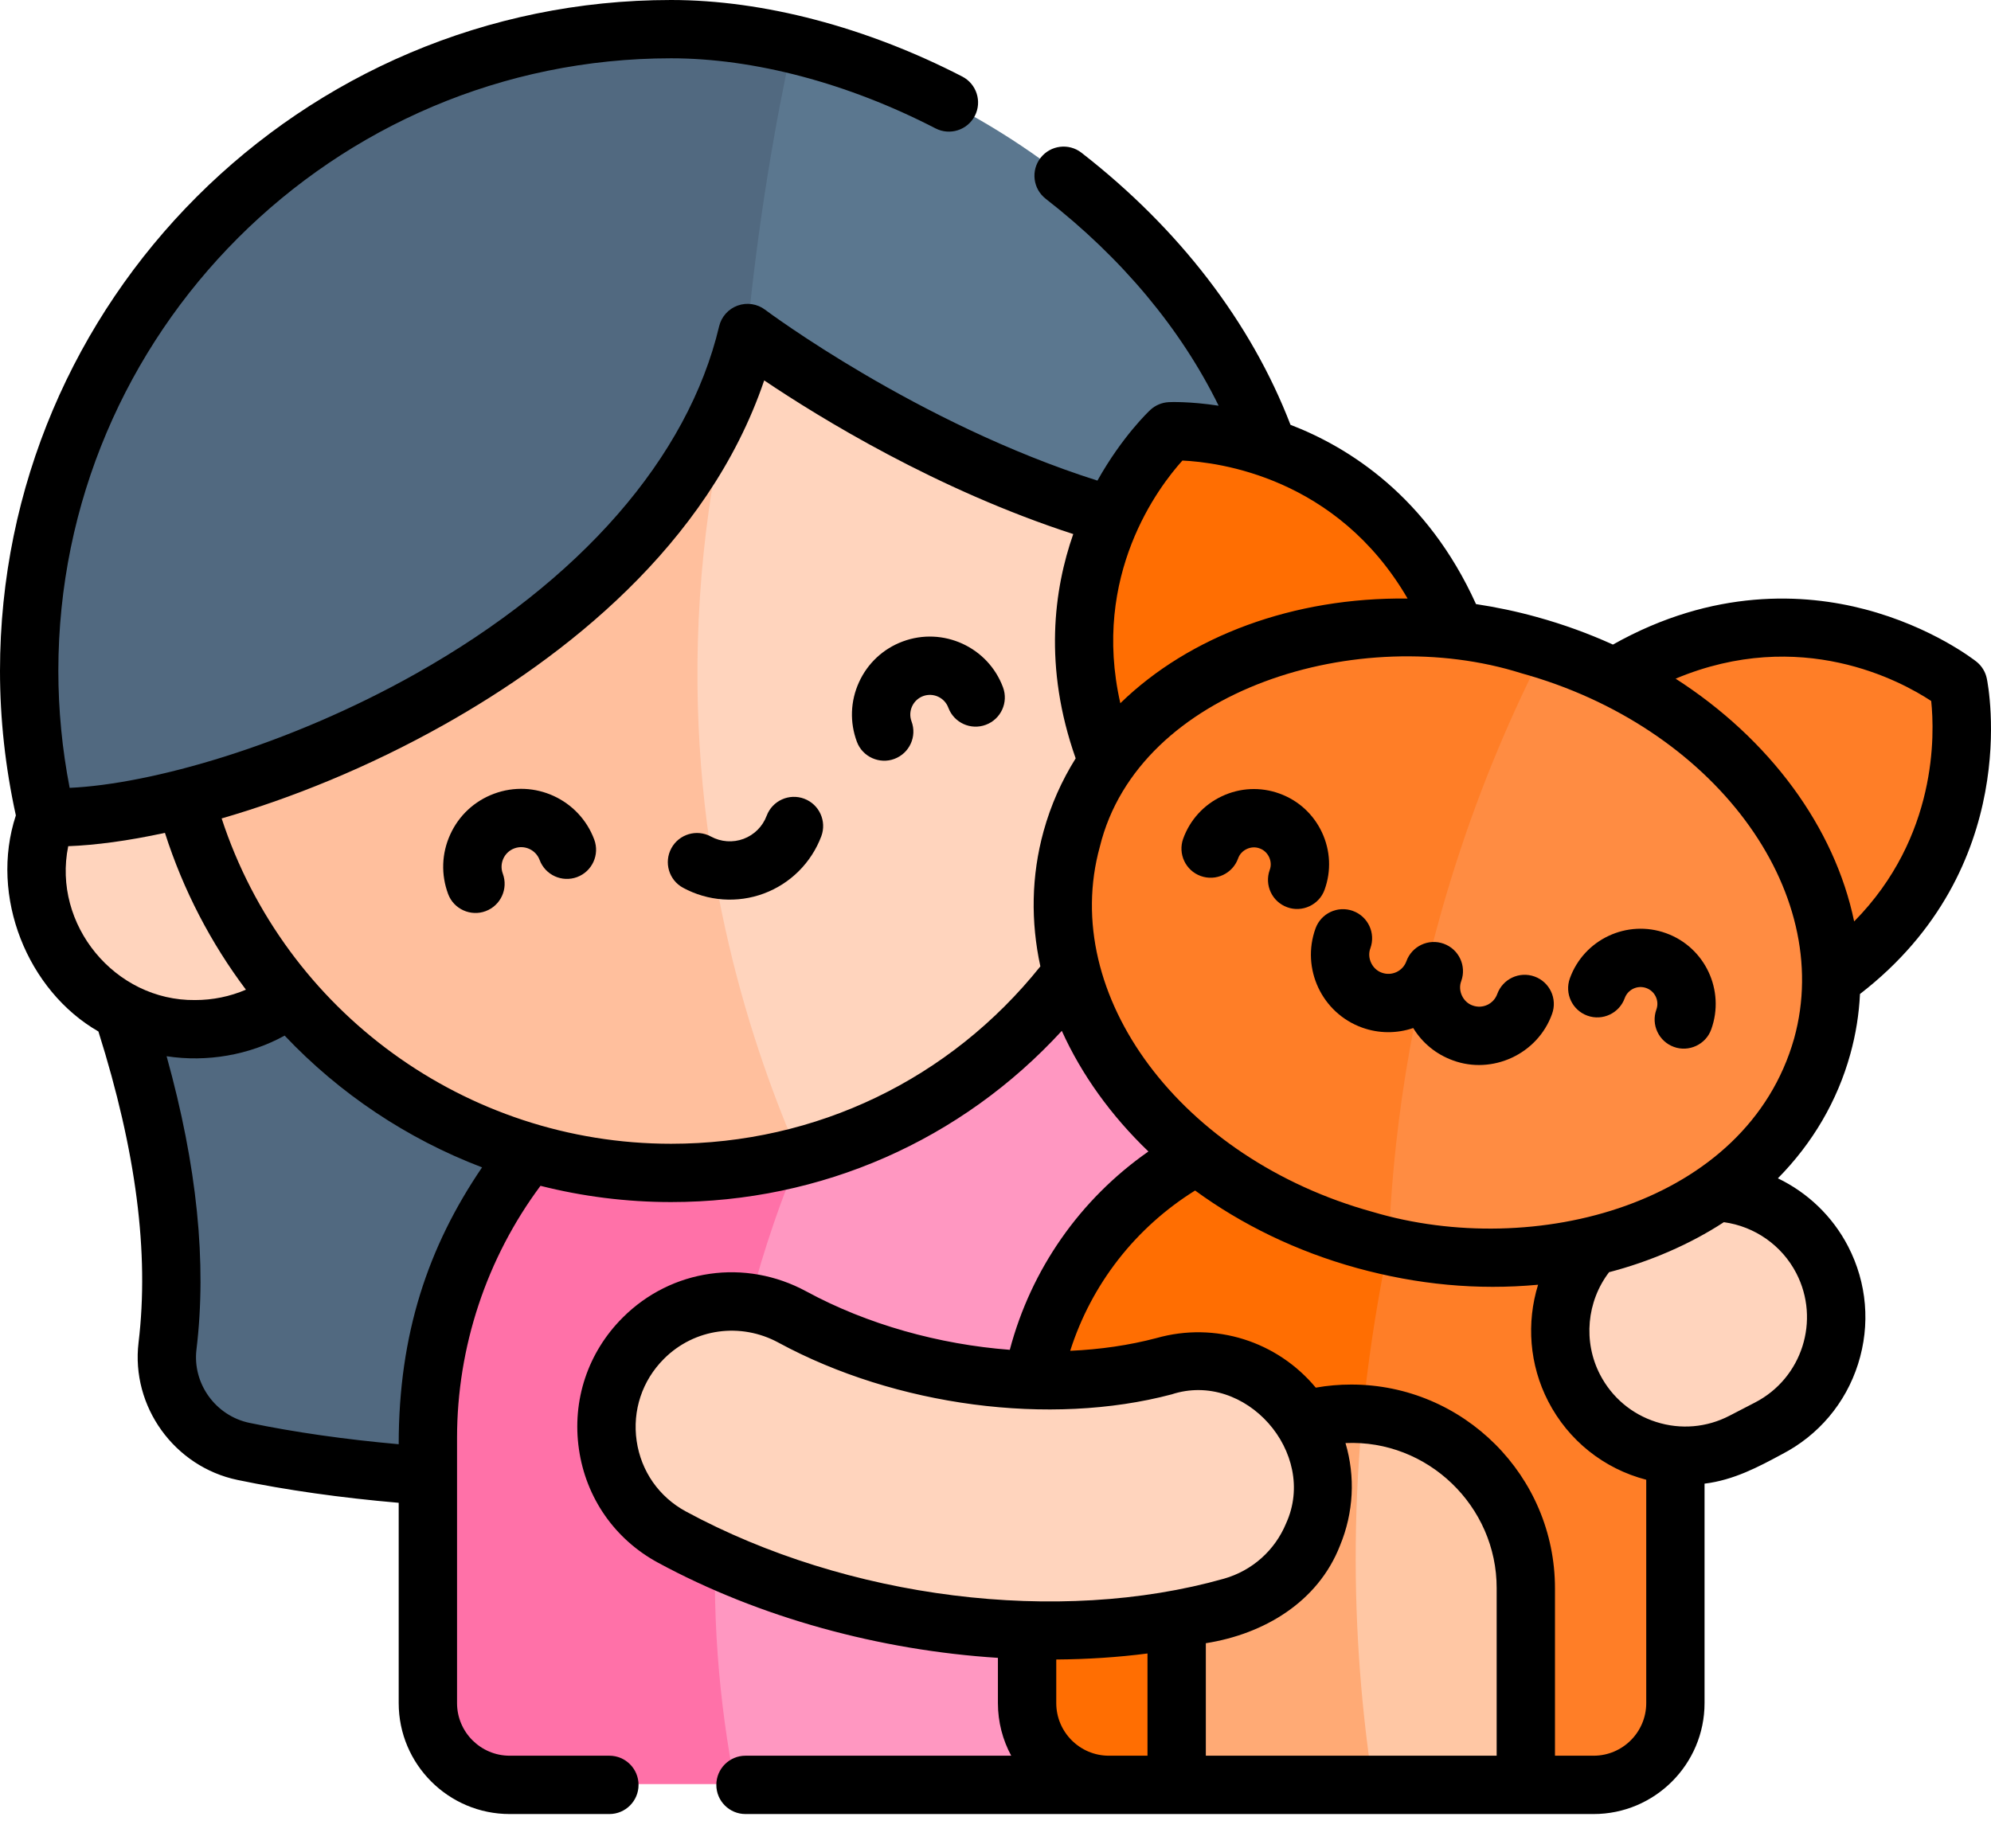
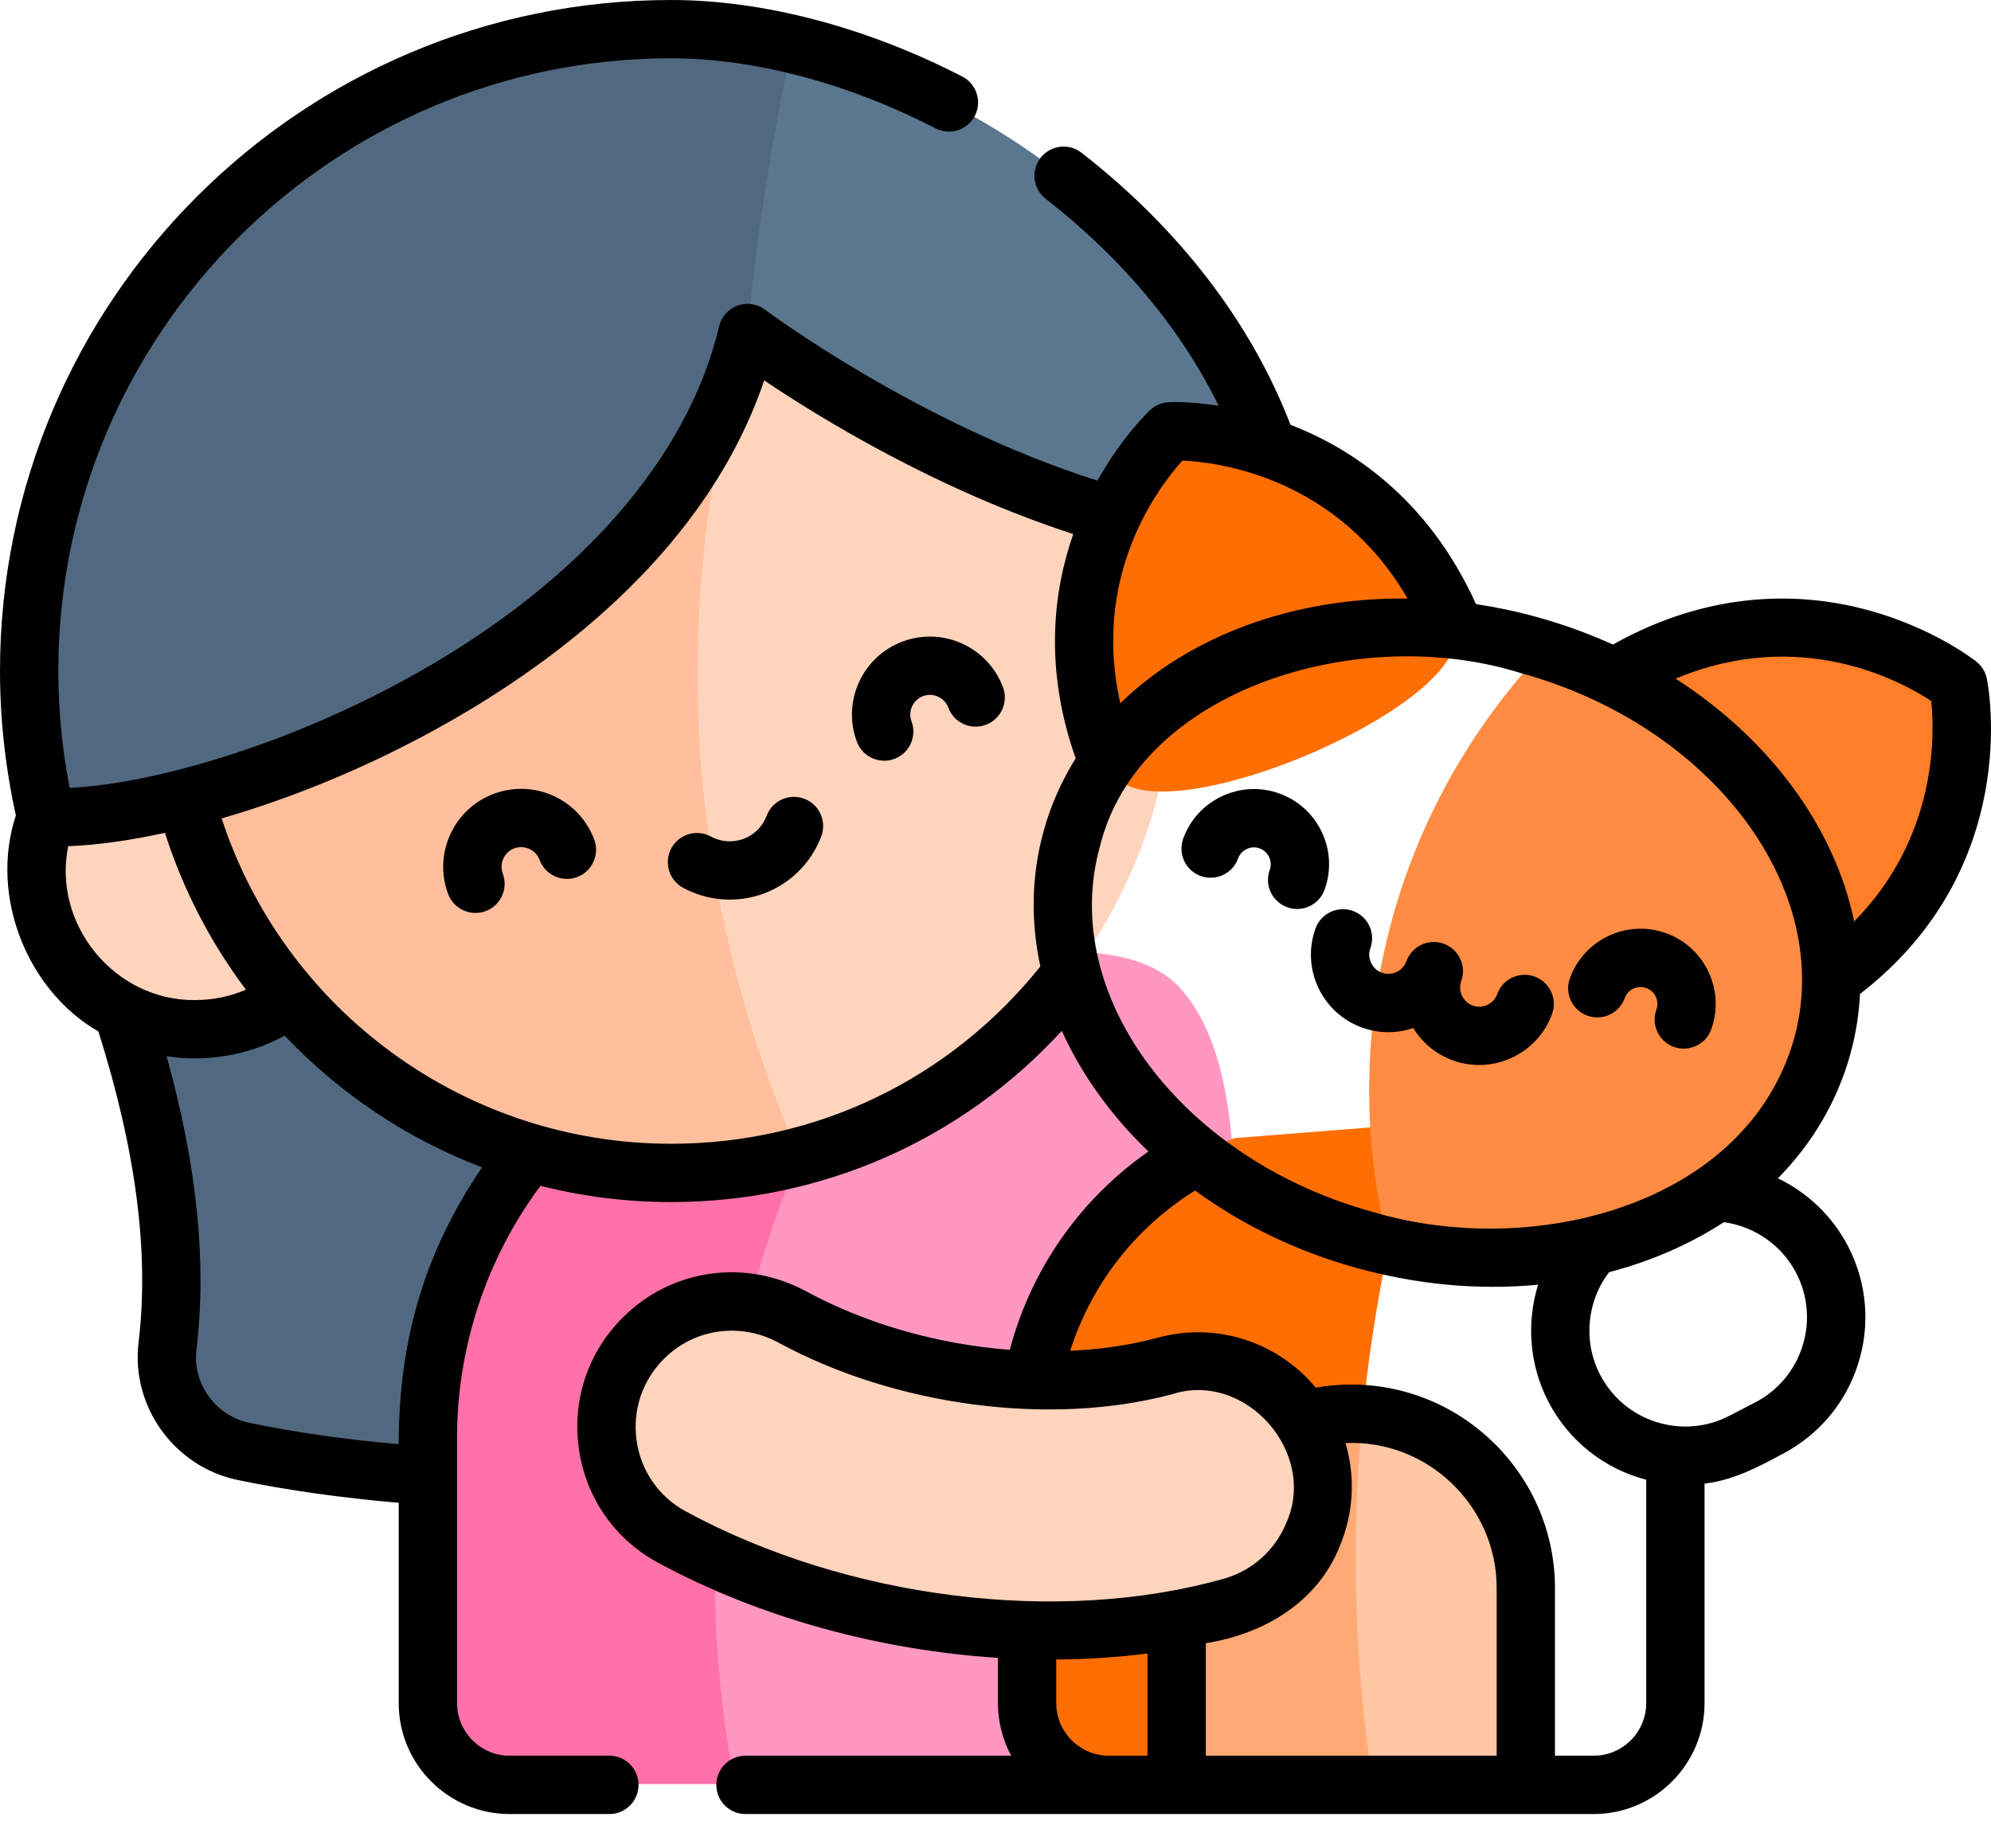
<svg xmlns="http://www.w3.org/2000/svg" width="56" height="52" viewBox="0 0 56 52" fill="none">
  <path d="M2.538 25.926C4.105 29.918 5.168 34.049 4.71 37.856C4.543 39.245 5.477 40.534 6.848 40.819C12.422 41.979 19.608 41.756 23.048 41.069C23.573 39.848 17.371 27.027 13.287 21.912C12.58 21.027 2.149 24.936 2.538 25.926Z" fill="#516980" />
  <path d="M33.145 27.748C36.663 31.429 33.145 44.368 33.145 44.368L31.509 50.193H20.671C19.816 48.461 18.718 45.609 18.679 42.001C18.597 34.2 23.535 28.954 24.734 27.748C24.734 27.748 31.061 25.567 33.145 27.748Z" fill="#FF97C1" />
  <path d="M20.671 50.193H14.335C13.064 50.193 12.034 49.164 12.034 47.894V40.437C12.034 37.182 13.261 34.212 15.28 31.966C17.68 32.153 20.08 32.34 22.481 32.526C21.546 34.764 20.445 38.14 20.17 42.36C19.977 45.339 20.242 47.99 20.671 50.193Z" fill="#FF71A8" />
-   <path d="M42.916 50.193H44.823C46.094 50.193 47.124 49.164 47.124 47.894V40.52C47.124 36.143 44.034 32.486 39.914 31.61C39.381 32.475 36.688 37.043 38.145 42.742C39.209 46.9 41.892 49.347 42.916 50.193Z" fill="#FF7E27" />
  <path d="M42.916 44.666V50.193H38.614C38.062 49.092 37.091 46.762 37.319 43.757C37.448 42.062 37.917 40.699 38.329 39.77C40.891 39.937 42.916 42.064 42.916 44.666Z" fill="#FFC7A4" />
  <path d="M39.914 31.61C39.575 32.774 39.255 34.047 38.98 35.421C38.671 36.974 38.464 38.432 38.329 39.771C37.363 40.618 35.892 42.122 34.735 44.393C33.536 46.747 33.2 48.896 33.096 50.193H31.508C30.061 50.193 28.888 49.02 28.888 47.573V40.52C28.888 36.643 31.313 33.332 34.73 32.018C36.458 31.882 38.186 31.746 39.914 31.61Z" fill="#FF6E02" />
  <path d="M38.614 50.193H33.096V44.666C33.096 41.956 35.294 39.76 38.007 39.76C38.115 39.76 38.223 39.763 38.329 39.771C38.217 40.921 38.145 42.144 38.133 43.433C38.109 45.935 38.311 48.207 38.614 50.193Z" fill="#FFAA75" />
  <path d="M5.485 28.952C7.946 28.952 9.94 26.959 9.94 24.501C9.94 22.043 7.946 20.05 5.485 20.05C3.025 20.05 1.03 22.043 1.03 24.501C1.03 26.959 3.025 28.952 5.485 28.952Z" fill="#FFD4BD" />
  <path d="M32.998 18.879C32.998 25.427 28.535 30.934 22.481 32.527C21.224 30.309 19.761 27.08 19.057 22.985C17.618 14.614 20.255 7.871 21.576 5.026C28.331 7.412 32.998 13 32.998 18.879Z" fill="#FFD4BD" />
  <path d="M22.481 32.527C21.331 32.83 20.122 32.992 18.875 32.992C11.075 32.992 4.75 26.673 4.75 18.88C4.75 9.686 15.223 3.058 18.875 4.769C20.286 5.43 20.828 7.405 21.025 9.381C20.348 11.644 19.72 14.597 19.628 18.074C19.457 24.48 21.184 29.555 22.481 32.527Z" fill="#FFBF9D" />
  <path d="M36.314 15.265C28.888 15.312 21.025 9.381 21.025 9.381C21.021 9.398 21.017 9.417 21.012 9.434C20.741 8.747 20.206 7.12 20.553 5.066C20.88 3.134 21.817 1.828 22.284 1.255C28.667 2.755 35.345 8.185 36.314 15.265Z" fill="#5B778F" />
-   <path d="M49.744 40.172L49.021 40.546C47.294 41.438 45.17 40.764 44.277 39.038C43.383 37.313 44.059 35.191 45.786 34.298L46.508 33.924C48.235 33.032 50.359 33.707 51.253 35.432C52.146 37.157 51.471 39.279 49.744 40.172Z" fill="#FFD4BD" />
  <path d="M32.913 12.144C32.913 12.144 28.838 15.921 31.256 21.654C32.167 23.814 41.795 19.76 40.883 17.6C38.465 11.867 32.913 12.144 32.913 12.144Z" fill="#FF6E02" />
  <path d="M55.081 19.261C55.081 19.261 56.191 24.703 50.883 27.956C48.883 29.181 43.421 20.283 45.422 19.057C50.73 15.805 55.081 19.261 55.081 19.261Z" fill="#FF7E27" />
  <path d="M22.284 1.255C21.8 3.483 21.32 6.24 21.012 9.434C18.825 18.462 5.983 23.2 1.294 22.988C0.988 21.67 0.818 20.291 0.818 18.879C0.818 8.916 8.902 0.84 18.875 0.84C19.977 0.84 21.126 0.983 22.284 1.255Z" fill="#516980" />
  <path d="M36.754 40.111C35.964 38.695 34.303 37.99 32.742 38.436C29.464 39.304 25.357 38.717 22.288 37.053C20.908 36.304 19.203 36.539 18.093 37.649C16.427 39.315 16.826 42.121 18.897 43.243C23.625 45.803 29.801 46.573 34.645 45.205C36.829 44.586 37.859 42.092 36.754 40.111Z" fill="#FFD4BD" />
  <path d="M51.255 29.43C50.03 33.864 44.644 36.282 39.058 35.042C38.637 33.434 38.003 29.914 39.206 25.681C40.279 21.929 42.318 19.459 43.434 18.28C49.019 20.011 52.502 24.925 51.255 29.43Z" fill="#FF8C42" />
-   <path d="M43.434 18.28C42.539 20.025 41.671 22.038 40.944 24.312C39.595 28.528 39.158 32.28 39.058 35.042C38.824 35.001 38.487 34.9 38.388 34.876C37.686 34.683 37.017 34.44 36.384 34.154C31.743 32.06 29.021 27.665 30.144 23.602C31.422 18.985 37.182 16.546 43.012 18.156C43.123 18.186 43.235 18.219 43.344 18.253C43.374 18.262 43.405 18.271 43.434 18.28Z" fill="#FF7E27" />
  <path d="M52.044 29.652C52.199 29.093 52.288 28.529 52.315 27.964C56.905 24.419 55.928 19.313 55.883 19.093C55.845 18.904 55.741 18.734 55.59 18.614C55.54 18.575 54.345 17.636 52.448 17.14C50.769 16.701 48.206 16.536 45.366 18.134C44.69 17.827 43.976 17.566 43.229 17.36C42.657 17.201 42.084 17.081 41.515 16.995C40.145 13.969 37.937 12.582 36.297 11.951C35.191 9.076 33.168 6.436 30.419 4.297C30.062 4.019 29.546 4.083 29.268 4.441C28.99 4.798 29.054 5.313 29.412 5.592C31.557 7.261 33.215 9.252 34.276 11.414C33.456 11.288 32.909 11.312 32.872 11.314C32.679 11.324 32.496 11.401 32.355 11.532C32.317 11.567 31.565 12.275 30.867 13.521C25.804 11.916 21.564 8.747 21.52 8.714C21.299 8.547 21.008 8.503 20.748 8.597C20.487 8.691 20.291 8.91 20.227 9.179C19.351 12.876 16.327 16.343 11.713 18.944C8.088 20.986 4.238 22.061 1.959 22.165C1.748 21.074 1.641 19.971 1.641 18.875C1.641 9.372 9.372 1.64 18.875 1.64C21.21 1.64 23.852 2.34 26.313 3.612C26.716 3.819 27.211 3.662 27.419 3.259C27.626 2.857 27.468 2.362 27.066 2.154C24.376 0.765 21.468 4.23842e-09 18.875 4.23842e-09C8.467 -0 0 8.467 0 18.875C0 20.231 0.151 21.597 0.446 22.94C-0.304 25.222 0.774 27.873 2.768 29.019C3.83 32.387 4.2 35.25 3.897 37.77C3.681 39.567 4.904 41.266 6.682 41.636C8.055 41.922 9.577 42.137 11.214 42.279V47.914C11.214 49.635 12.614 51.035 14.336 51.035H17.14C17.593 51.035 17.96 50.667 17.96 50.215C17.96 49.762 17.593 49.394 17.14 49.394H14.336C13.519 49.394 12.855 48.73 12.855 47.914V40.451C12.855 37.898 13.685 35.4 15.202 33.361C16.383 33.66 17.614 33.818 18.875 33.818C23.11 33.818 27.04 32.079 29.865 29.001C30.419 30.229 31.248 31.384 32.301 32.395C30.38 33.738 29.002 35.705 28.402 37.975C26.413 37.823 24.392 37.261 22.68 36.332C20.963 35.4 18.886 35.696 17.514 37.069C16.532 38.05 16.084 39.401 16.284 40.775C16.483 42.144 17.294 43.306 18.507 43.963C21.369 45.513 24.749 46.429 28.068 46.641V47.914C28.068 48.449 28.204 48.953 28.442 49.394H20.968C20.515 49.394 20.148 49.762 20.148 50.215C20.148 50.668 20.515 51.035 20.968 51.035H44.822C46.543 51.035 47.943 49.635 47.943 47.914V41.74C48.766 41.64 49.46 41.268 50.119 40.913C51.149 40.38 51.91 39.479 52.261 38.374C52.612 37.269 52.513 36.093 51.98 35.063C51.541 34.216 50.841 33.552 50.006 33.15C50.981 32.161 51.678 30.977 52.044 29.652ZM54.318 19.721C54.416 20.648 54.499 23.541 52.151 25.923C51.603 23.28 49.782 20.797 47.129 19.093C50.65 17.618 53.476 19.166 54.318 19.721ZM33.257 12.957C34.273 13.003 37.603 13.422 39.591 16.839C36.391 16.801 33.462 17.885 31.511 19.784C30.693 16.181 32.593 13.692 33.257 12.957ZM1.919 23.806C2.681 23.778 3.604 23.656 4.639 23.431C5.156 25.048 5.933 26.533 6.917 27.843C6.469 28.035 5.986 28.135 5.486 28.135C3.231 28.159 1.467 26.012 1.919 23.806ZM11.214 40.631C9.696 40.495 8.286 40.294 7.016 40.03C6.065 39.832 5.41 38.925 5.526 37.965C5.82 35.518 5.545 32.808 4.686 29.715C5.817 29.89 7.014 29.683 8.006 29.135C9.548 30.765 11.446 32.037 13.559 32.842C12.04 35.073 11.214 37.529 11.214 40.631ZM18.875 32.178C13.096 32.178 8.011 28.452 6.234 23.025C8.169 22.465 10.35 21.595 12.518 20.373C15.807 18.52 19.907 15.379 21.494 10.702C23.057 11.754 26.348 13.78 30.187 15.025C29.645 16.574 29.344 18.755 30.255 21.335C29.862 21.964 29.556 22.648 29.353 23.383C29.005 24.644 28.99 25.934 29.262 27.187C26.721 30.364 22.956 32.178 18.875 32.178ZM30.935 23.82C32.024 19.377 38.251 17.503 42.792 18.941C48.176 20.428 51.617 25.038 50.463 29.215C49.136 33.896 43.144 35.449 38.605 34.094C33.221 32.607 29.78 27.998 30.935 23.82ZM17.907 40.539C17.783 39.683 18.062 38.841 18.674 38.229C19.535 37.366 20.841 37.198 21.898 37.774C25.196 39.562 29.535 40.134 32.952 39.229C35.026 38.547 37.077 40.871 36.174 42.856C35.857 43.621 35.218 44.189 34.422 44.415C29.775 45.727 23.835 44.983 19.289 42.521C18.535 42.112 18.031 41.39 17.907 40.539ZM42.096 49.394H33.916V46.229C35.548 45.972 37.068 45.074 37.689 43.484C38.075 42.553 38.123 41.54 37.844 40.598C40.153 40.495 42.102 42.374 42.096 44.683V49.394H42.096ZM31.189 49.394C30.373 49.394 29.709 48.73 29.709 47.914V46.687C30.578 46.681 31.438 46.626 32.275 46.518V49.394H31.189V49.394ZM44.822 49.394H43.736V44.683C43.736 41.523 41.166 38.952 38.006 38.952C37.67 38.952 37.336 38.981 37.008 39.039C35.929 37.741 34.188 37.174 32.525 37.645C31.761 37.847 30.943 37.965 30.101 38.003C30.696 36.135 31.932 34.541 33.614 33.493C34.918 34.446 36.457 35.203 38.169 35.675C39.868 36.141 41.552 36.302 43.261 36.144C42.93 37.212 43.014 38.396 43.547 39.427C44.112 40.522 45.11 41.321 46.303 41.63V47.914C46.303 48.73 45.639 49.394 44.822 49.394ZM50.523 35.818C51.207 37.14 50.688 38.772 49.365 39.456L48.643 39.83C48.002 40.162 47.271 40.224 46.584 40.005C45.897 39.787 45.336 39.313 45.004 38.673C44.523 37.743 44.63 36.613 45.258 35.791C46.393 35.496 47.523 35.014 48.486 34.384C49.352 34.502 50.117 35.034 50.523 35.818Z" fill="black" />
  <path d="M13.894 22.331C13.345 22.535 12.908 22.941 12.665 23.474C12.421 24.007 12.4 24.602 12.604 25.151C12.762 25.58 13.246 25.791 13.66 25.633C14.084 25.475 14.3 25.003 14.142 24.578C14.036 24.293 14.181 23.974 14.466 23.868C14.752 23.762 15.07 23.907 15.177 24.192C15.335 24.617 15.807 24.833 16.232 24.675C16.656 24.517 16.872 24.044 16.714 23.62C16.292 22.487 15.027 21.908 13.894 22.331Z" fill="black" />
  <path d="M25.39 18.047C24.841 18.252 24.405 18.658 24.162 19.19C23.918 19.723 23.897 20.319 24.101 20.868C24.259 21.296 24.743 21.507 25.156 21.35C25.581 21.192 25.797 20.719 25.638 20.295C25.532 20.009 25.678 19.691 25.963 19.584C26.248 19.478 26.567 19.624 26.673 19.909C26.831 20.334 27.304 20.55 27.728 20.391C28.153 20.233 28.369 19.761 28.211 19.336C27.789 18.203 26.523 17.625 25.39 18.047Z" fill="black" />
  <path d="M22.621 22.471C22.197 22.311 21.724 22.525 21.564 22.949C21.451 23.251 21.214 23.488 20.913 23.6C20.613 23.712 20.278 23.688 19.995 23.534C19.597 23.318 19.099 23.466 18.883 23.864C18.667 24.262 18.814 24.76 19.212 24.976C19.913 25.356 20.742 25.414 21.486 25.137C22.231 24.859 22.819 24.273 23.1 23.528C23.259 23.104 23.045 22.631 22.621 22.471Z" fill="black" />
  <path d="M37.001 26.12C36.593 27.25 37.18 28.501 38.31 28.909C38.781 29.079 39.285 29.08 39.749 28.922C40.006 29.343 40.395 29.662 40.865 29.832C41.967 30.239 43.248 29.664 43.655 28.523C43.809 28.097 43.588 27.627 43.162 27.473C42.736 27.319 42.266 27.54 42.112 27.966C42.011 28.245 41.702 28.39 41.423 28.289C41.149 28.197 40.996 27.87 41.1 27.6C41.254 27.174 41.033 26.704 40.607 26.55C40.181 26.396 39.711 26.617 39.557 27.043C39.456 27.322 39.147 27.467 38.868 27.366C38.594 27.273 38.441 26.947 38.544 26.677C38.698 26.251 38.478 25.781 38.051 25.627C37.625 25.473 37.155 25.694 37.001 26.12Z" fill="black" />
  <path d="M33.772 24.645C34.198 24.799 34.669 24.578 34.823 24.152C34.904 23.911 35.191 23.777 35.428 23.868C35.669 23.95 35.804 24.236 35.713 24.474C35.559 24.9 35.779 25.37 36.206 25.524C36.62 25.677 37.102 25.462 37.256 25.031C37.448 24.5 37.421 23.926 37.181 23.415C36.941 22.904 36.517 22.517 35.986 22.325C35.455 22.133 34.881 22.16 34.37 22.4C33.859 22.64 33.471 23.064 33.279 23.595C33.126 24.021 33.346 24.491 33.772 24.645Z" fill="black" />
  <path d="M44.648 28.574C45.074 28.728 45.544 28.507 45.698 28.081C45.787 27.836 46.058 27.708 46.304 27.797C46.423 27.84 46.518 27.927 46.572 28.041C46.625 28.155 46.631 28.284 46.588 28.403C46.434 28.829 46.655 29.299 47.081 29.453C47.496 29.606 47.978 29.39 48.131 28.96C48.527 27.864 47.958 26.65 46.861 26.254C45.765 25.858 44.551 26.427 44.155 27.524C44.001 27.95 44.222 28.42 44.648 28.574Z" fill="black" />
</svg>